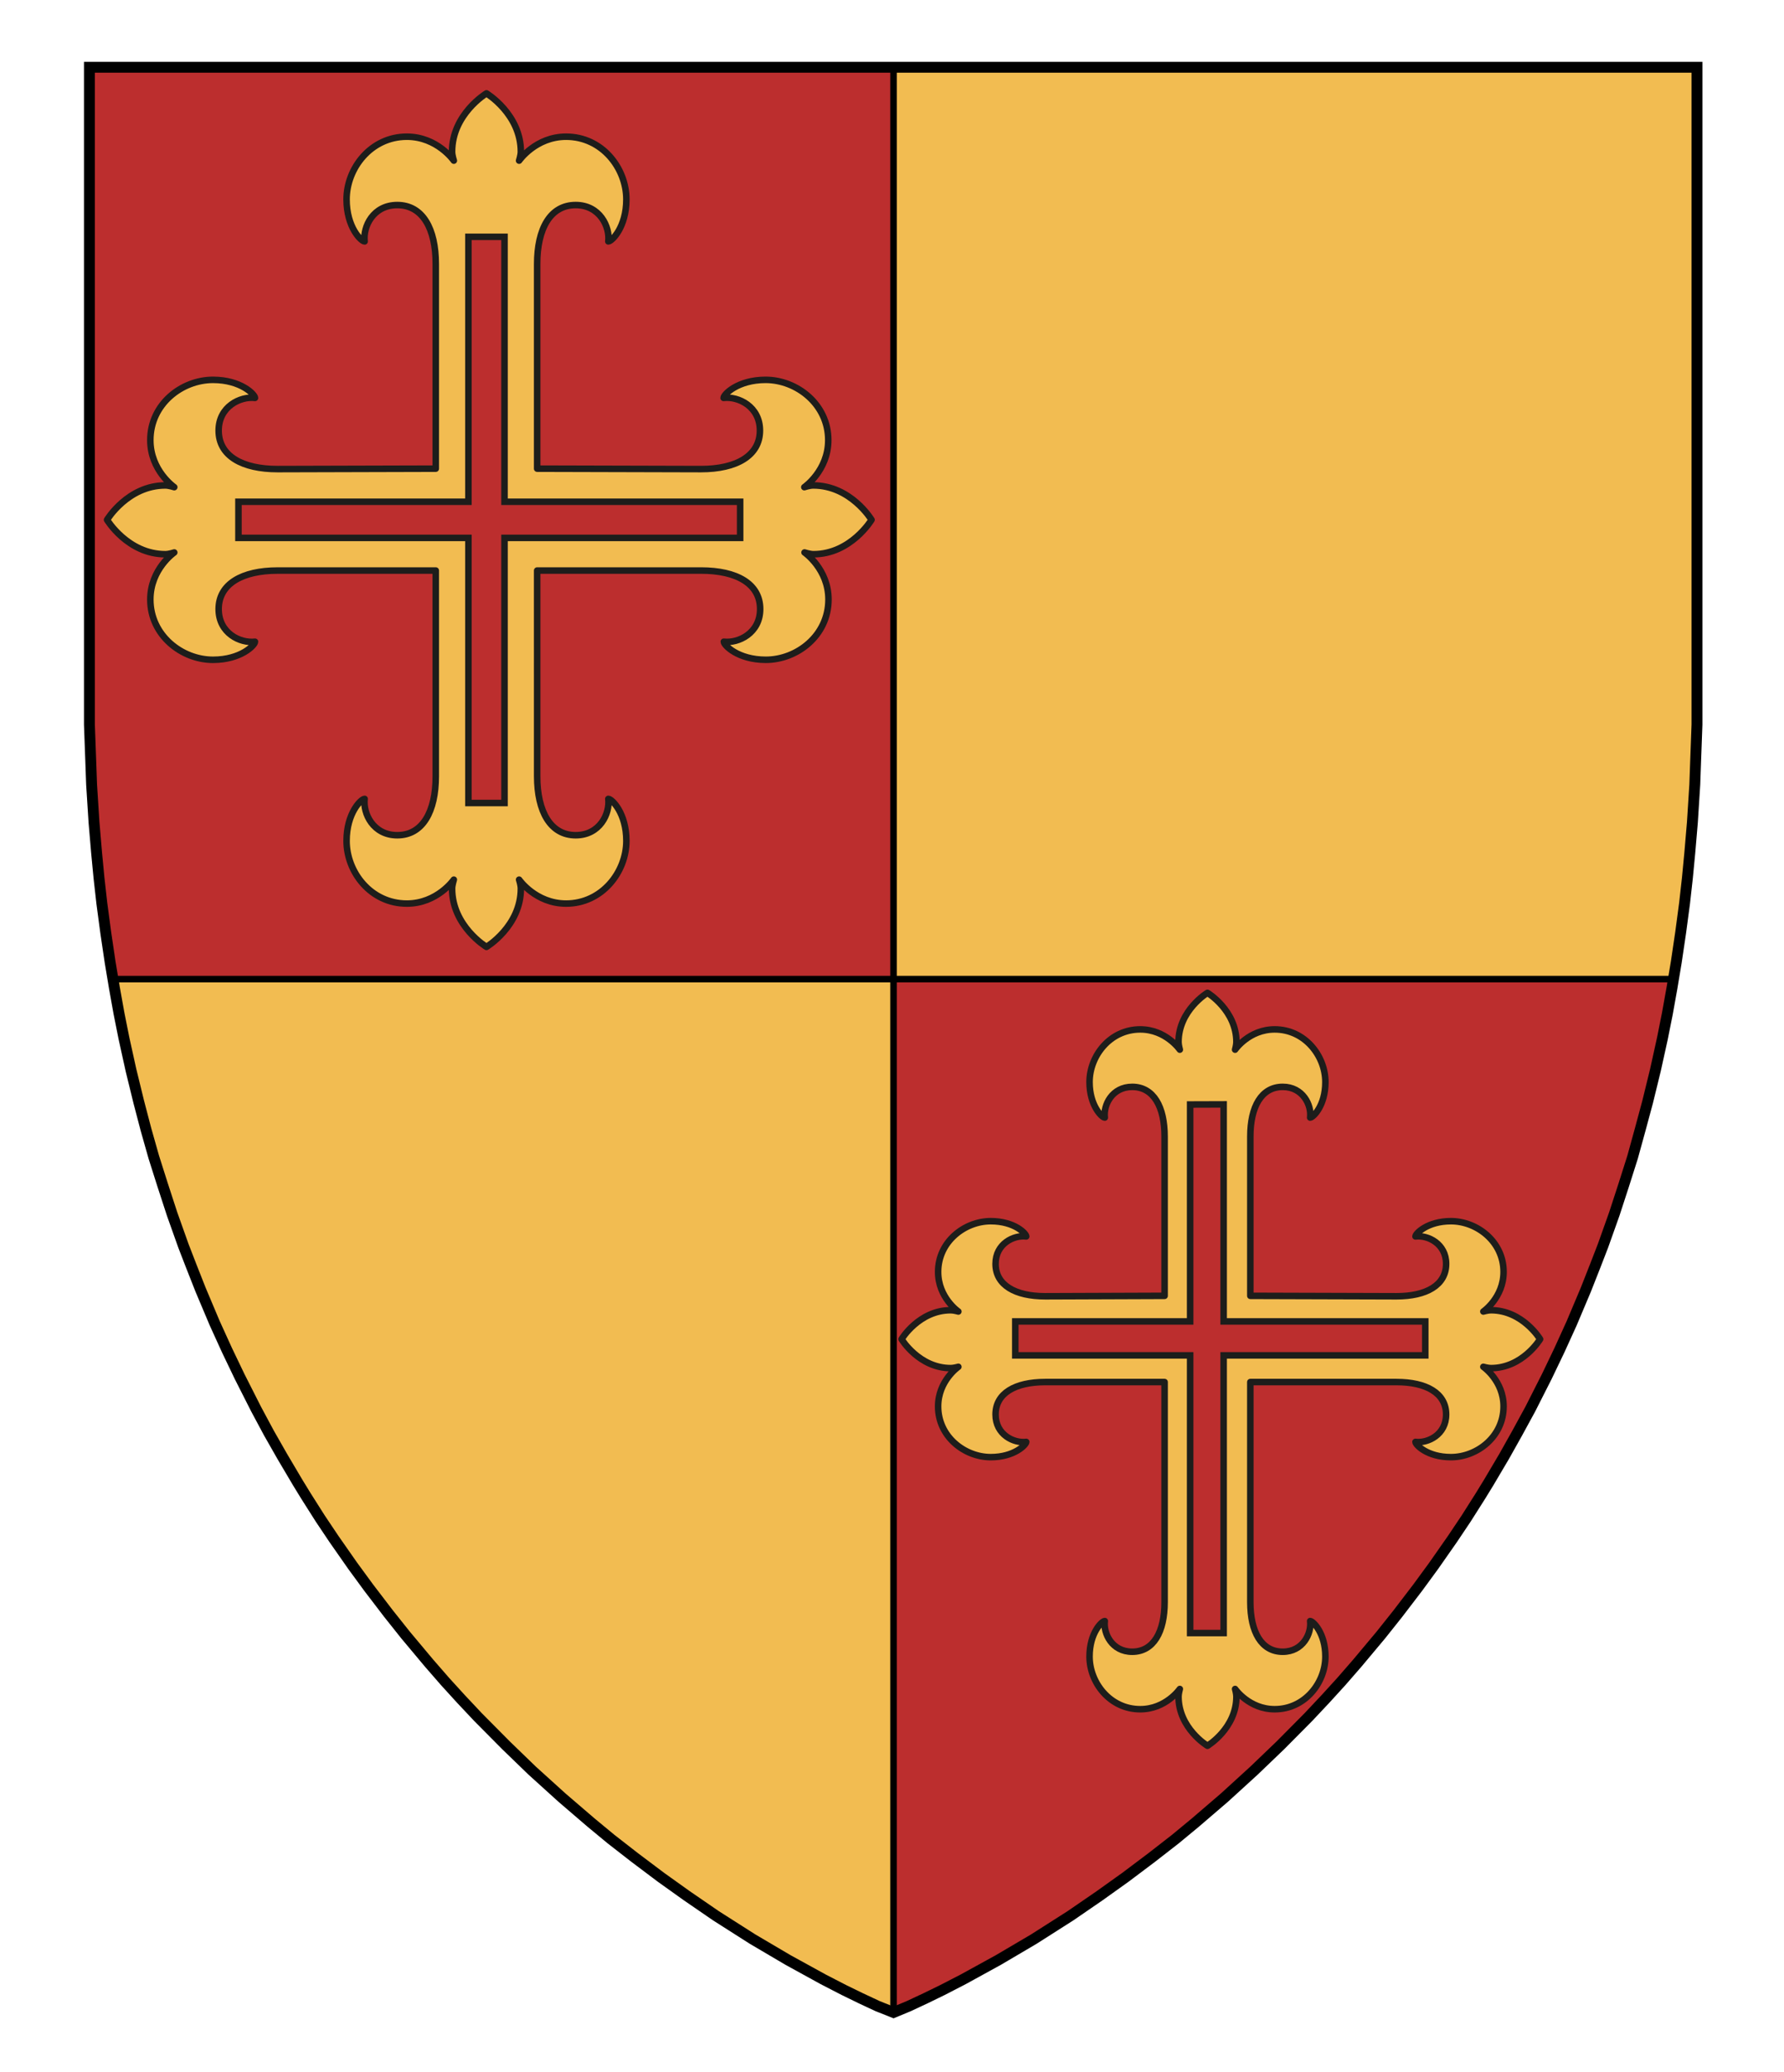
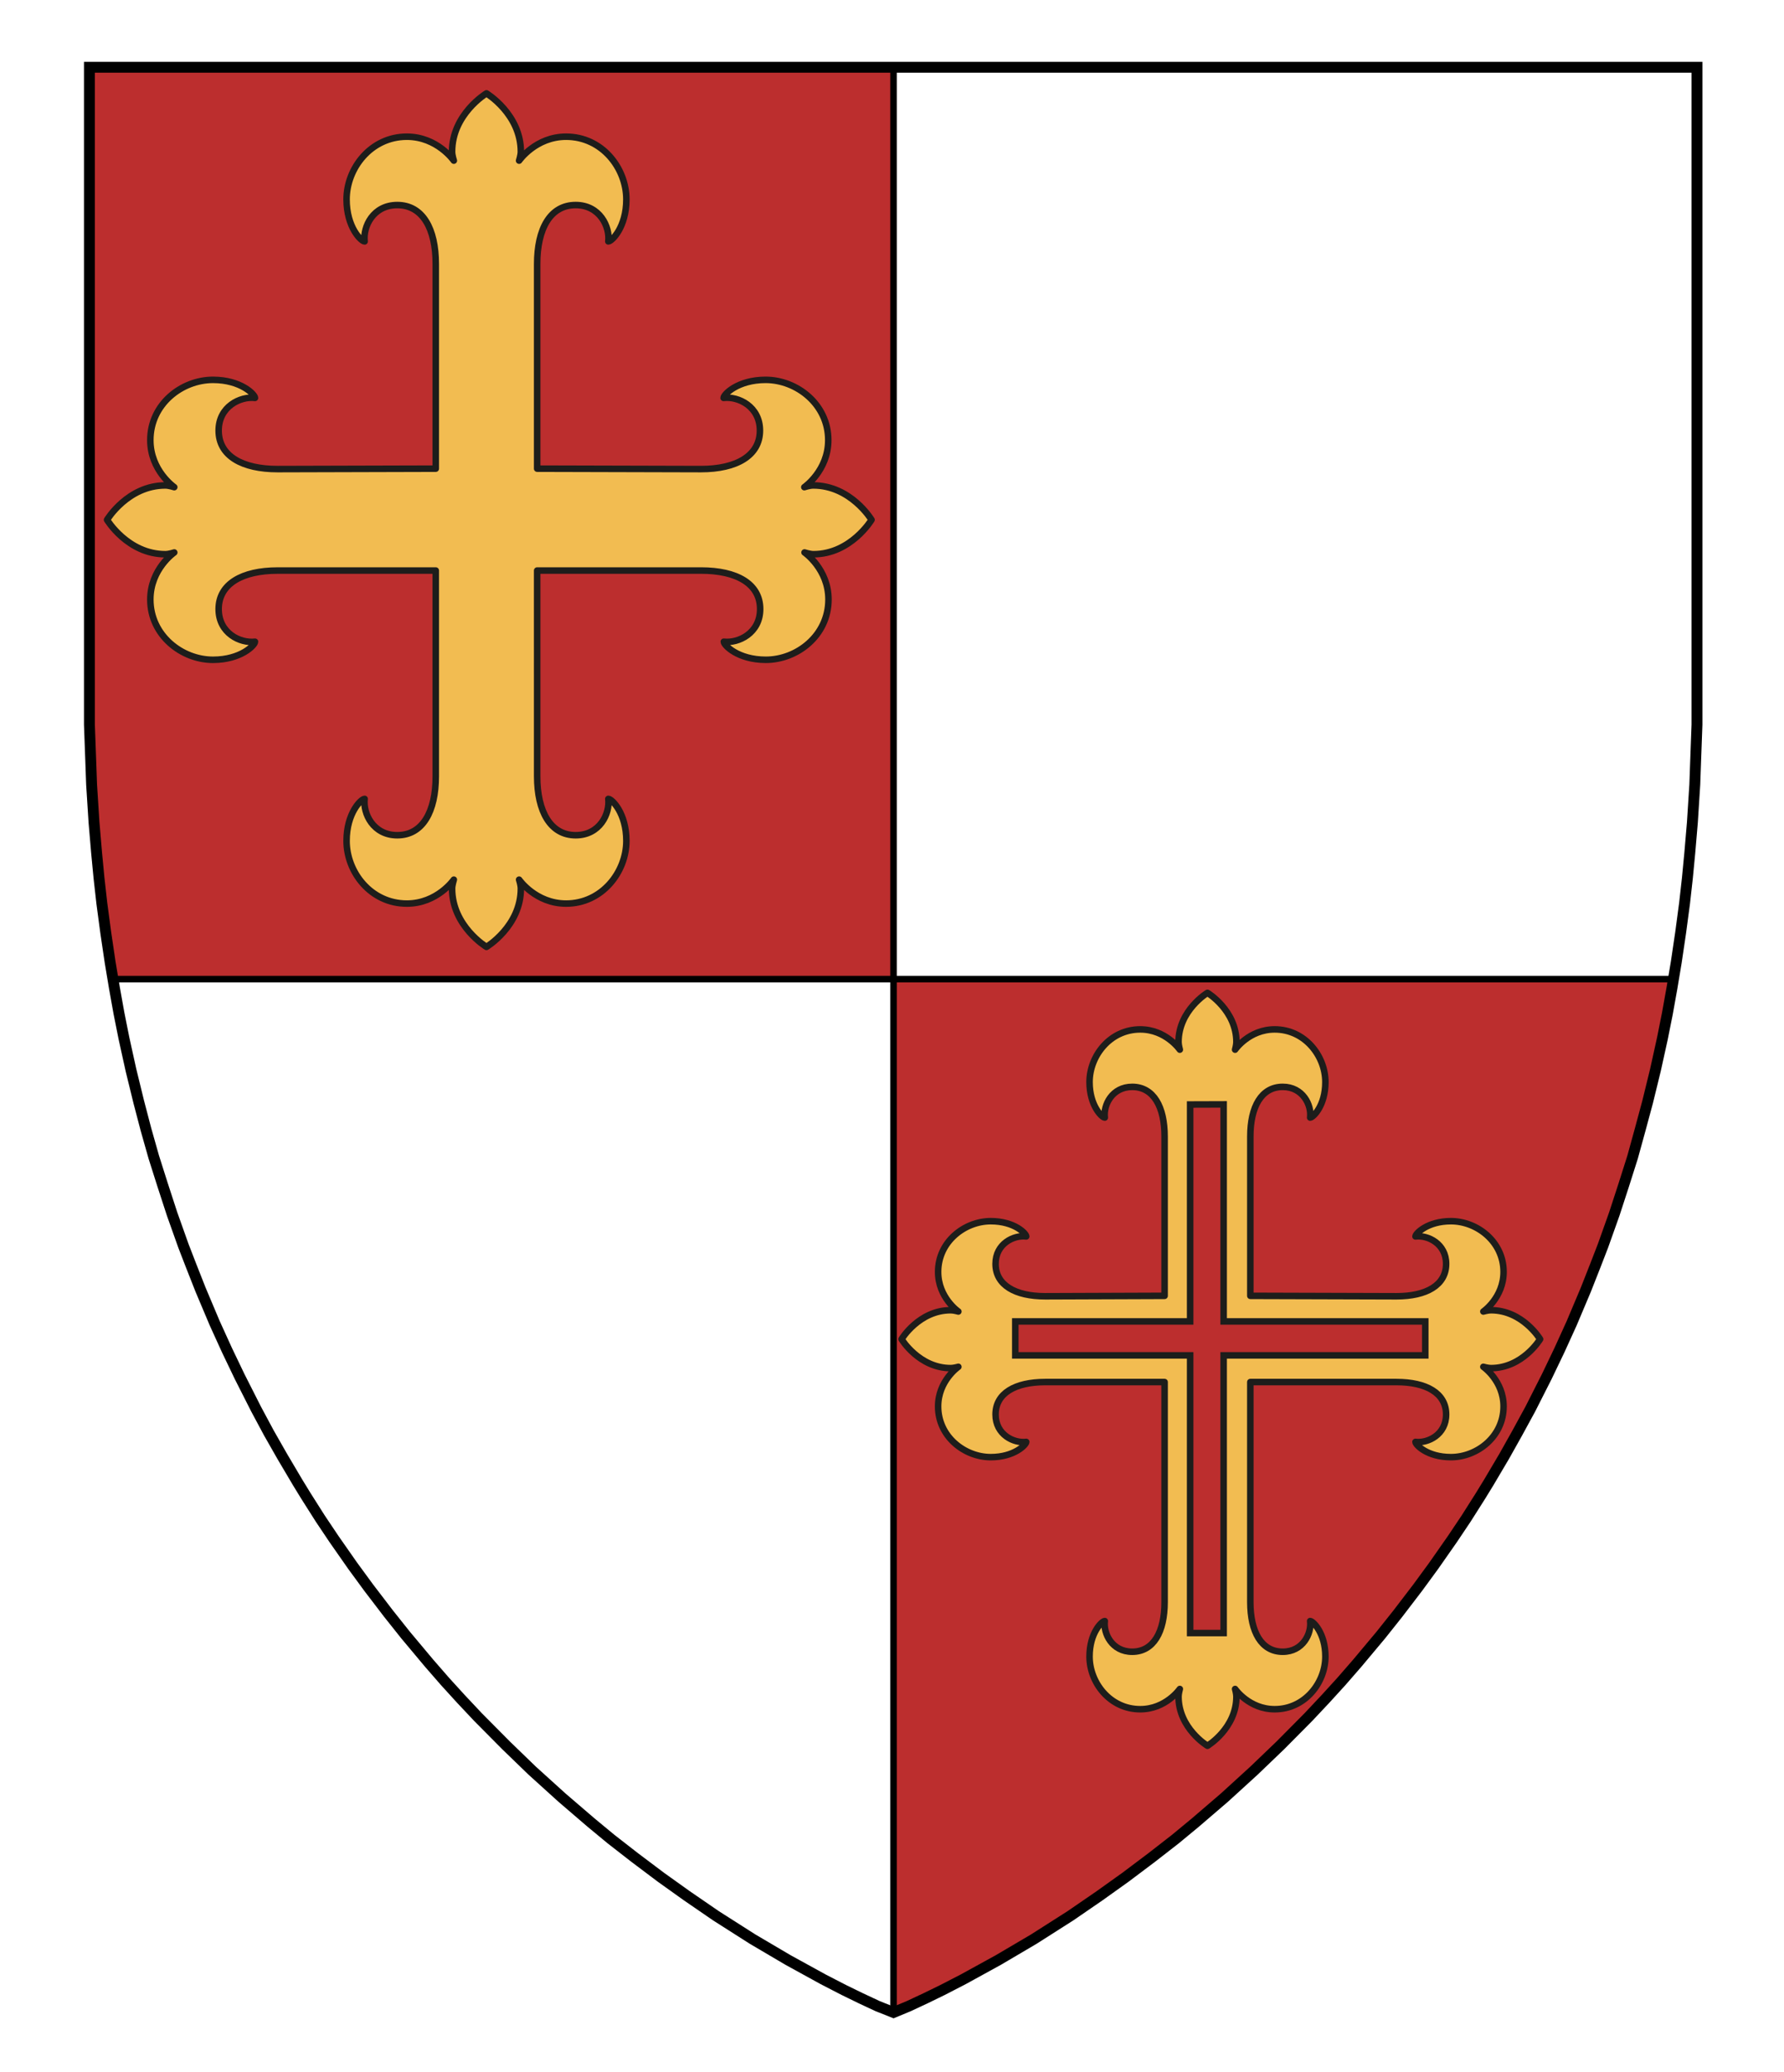
<svg xmlns="http://www.w3.org/2000/svg" xmlns:ns1="http://www.inkscape.org/namespaces/inkscape" xmlns:ns2="http://sodipodi.sourceforge.net/DTD/sodipodi-0.dtd" version="1.1" id="Layer_1" x="0px" y="0px" width="820px" height="952px" viewBox="0 0 820 952" enable-background="new 0 0 820 952" xml:space="preserve" ns1:version="0.92.2 (5c3e80d, 2017-08-06)" ns2:docname="Antipope_Clemente_VIIIa.svg">
  <defs id="defs17" />
  <ns2:namedview pagecolor="#ffffff" bordercolor="#666666" borderopacity="1" objecttolerance="10" gridtolerance="10" guidetolerance="10" ns1:pageopacity="0" ns1:pageshadow="2" ns1:window-width="640" ns1:window-height="480" id="namedview15" showgrid="false" ns1:zoom="0.24789916" ns1:cx="410" ns1:cy="476" ns1:window-x="0" ns1:window-y="0" ns1:window-maximized="0" ns1:current-layer="Layer_1" />
  <g id="g937">
-     <path ns1:connector-curvature="0" id="path2" d="m 42,30.9 h 738 c 0,0 0,270.8 0,286.7 C 780,781.4 411.3,924.5 411.3,924.5 411.3,924.5 42,781.4 42,317.6 42,301.7 42,30.9 42,30.9 Z" style="fill:#f2bc51" />
    <g id="g6">
      <path ns1:connector-curvature="0" id="path4" d="M 410.7,30.9 H 41.4 c 0,0 0,270.8 0,286.7 0,47.3 3.9,91.3 10.8,132.2 h 358.5 z m 0,418.9 V 924.5 C 411,924.4 708,809 768.7,449.8 Z" style="fill:#bc2e2e;stroke:#000000;stroke-width:3;stroke-miterlimit:10" />
    </g>
    <g transform="matrix(-1,0,0,1,821.3,-2.315835e-8)" id="g1008">
      <path ns1:connector-curvature="0" id="path102" d="m 420.7,238.8 c 0,0 9.5,-15.8 26.8,-15.8 1.7,0 4.1,0.8 4.1,0.8 0,0 -11,-7.6 -11,-21.6 0,-16.5 14.5,-27.7 28.8,-27.7 12.8,0 19.3,6.7 19.3,8.3 -6.8,-0.8 -16.7,3.9 -16.7,15 0,11.6 10.9,17.7 27.1,17.7 l 75.3,-0.2 v -94 c 0,-16.2 -6,-27.1 -17.7,-27.1 -11.1,0 -15.8,10 -15,16.7 -1.6,0 -8.3,-6.5 -8.3,-19.3 0,-14.3 11.1,-28.8 27.7,-28.8 14,0 21.6,11 21.6,11 0,0 -0.8,-2.5 -0.8,-4.1 0,-17.3 15.8,-26.8 15.8,-26.8 0,0 15.8,9.5 15.8,26.8 0,1.7 -0.8,4.1 -0.8,4.1 0,0 7.6,-11 21.6,-11 16.5,0 27.7,14.5 27.7,28.8 C 662,104.4 655.3,110.9 653.7,110.9 654.5,104.1 649.8,94.2 638.7,94.2 627,94.2 621,105.1 621,121.3 v 94 l 72.7,0.2 c 16.2,0 27.1,-6 27.1,-17.7 0,-11.1 -10,-15.8 -16.7,-15 0,-1.6 6.5,-8.3 19.3,-8.3 14.3,0 28.8,11.1 28.8,27.7 0,14 -11,21.6 -11,21.6 0,0 2.5,-0.8 4.1,-0.8 17.3,0 26.8,15.8 26.8,15.8 0,0 -9.5,15.8 -26.8,15.8 -1.7,0 -4.1,-0.8 -4.1,-0.8 0,0 11,7.6 11,21.6 0,16.5 -14.5,27.7 -28.8,27.7 -12.8,0 -19.3,-6.7 -19.3,-8.3 6.8,0.8 16.7,-3.9 16.7,-15 0,-11.6 -10.9,-17.7 -27.1,-17.7 H 621 v 94.5 c 0,16.2 6,27.1 17.7,27.1 11.1,0 15.8,-10 15,-16.7 1.6,0 8.3,6.5 8.3,19.3 0,14.3 -11.1,28.8 -27.7,28.8 -14,0 -21.6,-11 -21.6,-11 0,0 0.8,2.5 0.8,4.1 0,17.3 -15.8,26.8 -15.8,26.8 0,0 -15.8,-9.5 -15.8,-26.8 0,-1.7 0.8,-4.1 0.8,-4.1 0,0 -7.6,11 -21.6,11 -16.5,0 -27.7,-14.5 -27.7,-28.8 0,-12.8 6.7,-19.3 8.3,-19.3 -0.8,6.8 3.9,16.7 15,16.7 11.6,0 17.7,-10.9 17.7,-27.1 V 262.1 H 499 c -16.2,0 -27.1,6 -27.1,17.7 0,11.1 10,15.8 16.7,15 0,1.6 -6.5,8.3 -19.3,8.3 -14.3,0 -28.8,-11.1 -28.8,-27.7 0,-14 11,-21.6 11,-21.6 0,0 -2.5,0.8 -4.1,0.8 -17.2,0 -26.7,-15.8 -26.7,-15.8 z" style="fill:#f2bc51;stroke:#1d1d1b;stroke-width:3;stroke-linejoin:round;stroke-miterlimit:10" />
-       <path ns2:nodetypes="ccccccccccccc" style="fill:#bc2e2e;fill-opacity:1;stroke:#1d1d1b;stroke-width:3;stroke-miterlimit:10;stroke-dasharray:none;stroke-opacity:1" d="M 481.1,230.5 H 589.4 V 108.8 H 606 v 121.7 h 105.7 v 16.6 H 606 V 368.9 H 589.4 V 247.1 H 481.1 Z" id="polygon16-9" ns1:connector-curvature="0" />
    </g>
    <g id="g14">
      <polygon id="polygon12" points="505.4,870.9 517.3,862.4 529.4,853.3 540.2,844.9 549.4,837.3 562.8,825.8 576.4,813.4 588.5,801.8 601.4,788.8 609.3,780.4 616.5,772.5 623.9,764 634.7,751.1 642.5,741.3 651.6,729.4 659,719.3 667.6,707 673.9,697.6 680.5,687.2 684.3,681 691.4,669 697.4,658.3 703.4,647.3 711,632.3 716.8,620.2 722.4,607.9 728.9,592.5 733.2,581.6 736.8,572.3 742,557.7 746.4,544.2 750.4,531.6 753.9,518.9 757.3,506.3 760.9,491.6 764.1,477.1 766.4,465.6 768.5,453.9 770.5,441.9 772.5,428.4 774.3,414.9 775.6,403.3 776.7,391.8 777.9,377.7 779,360.4 779.4,349.2 780,332.9 780,30.9 41.1,30.9 41.1,332.9 41.7,349.2 42.1,360.4 43.2,377.7 44.4,391.8 45.5,403.3 46.8,414.9 48.6,428.4 50.6,441.9 52.6,453.9 54.7,465.6 57,477.1 60.2,491.6 63.8,506.3 67.1,518.9 70.7,531.6 74.7,544.2 79.1,557.7 84.3,572.3 87.9,581.6 92.2,592.5 98.7,607.9 104.3,620.2 110.1,632.3 117.7,647.3 123.6,658.3 129.7,669 136.8,681 140.6,687.2 147.2,697.6 153.5,707 162.1,719.3 169.5,729.4 178.6,741.3 186.4,751.1 197.2,764 204.6,772.5 211.8,780.4 219.7,788.8 232.6,801.8 244.6,813.4 258.3,825.8 271.7,837.3 280.9,844.9 291.7,853.3 303.8,862.4 315.7,870.9 329.1,880.1 345.9,890.8 362.2,900.4 378.4,909.3 387.9,914.2 395.7,918 403.4,921.6 410.7,924.5 417.7,921.6 425.4,918 433.2,914.2 442.7,909.3 458.9,900.4 475.2,890.8 492,880.1 " style="fill:none;stroke:#000000;stroke-width:5;stroke-miterlimit:10" />
    </g>
    <g id="g18">
      <path ns1:connector-curvature="0" id="path16" d="M 294.4,728.8" style="fill:none;stroke:#000000;stroke-width:3;stroke-miterlimit:10" />
    </g>
    <g transform="matrix(-1,0,0,1,821.3,4.9584507e-6)" id="g1015">
      <path style="fill:#f2bc51;stroke:#1d1d1b;stroke-width:3;stroke-linejoin:round;stroke-miterlimit:10" d="m 113.4,615.2 c 0,0 8,-13.3 22.6,-13.3 1.4,0 3.5,0.6 3.5,0.6 0,0 -9.3,-6.4 -9.3,-18.2 0,-13.9 12.2,-23.3 24.2,-23.3 10.8,0 16.3,5.7 16.3,7 -5.7,-0.7 -14.1,3.3 -14.1,12.6 0,9.8 9.1,14.9 22.8,14.9 l 67.2,-0.2 v -73.2 c 0,-13.7 -5.1,-22.8 -14.9,-22.8 -9.3,0 -13.3,8.4 -12.6,14.1 -1.3,0 -7,-5.4 -7,-16.3 0,-12 9.4,-24.2 23.3,-24.2 11.8,0 18.2,9.3 18.2,9.3 0,0 -0.6,-2.1 -0.6,-3.5 0,-14.6 13.3,-22.6 13.3,-22.6 0,0 13.3,8 13.3,22.6 0,1.4 -0.6,3.5 -0.6,3.5 0,0 6.4,-9.3 18.2,-9.3 13.9,0 23.3,12.2 23.3,24.2 0,10.8 -5.7,16.3 -7,16.3 0.7,-5.7 -3.3,-14.1 -12.6,-14.1 -9.8,0 -14.9,9.1 -14.9,22.8 v 73.2 l 54.9,0.2 c 13.7,0 22.8,-5.1 22.8,-14.9 0,-9.3 -8.4,-13.3 -14.1,-12.6 0,-1.3 5.4,-7 16.3,-7 12,0 24.2,9.4 24.2,23.3 0,11.8 -9.3,18.2 -9.3,18.2 0,0 2.1,-0.6 3.5,-0.6 14.6,0 22.6,13.3 22.6,13.3 0,0 -8,13.3 -22.6,13.3 -1.4,0 -3.5,-0.6 -3.5,-0.6 0,0 9.3,6.4 9.3,18.2 0,13.9 -12.2,23.3 -24.2,23.3 -10.8,0 -16.3,-5.7 -16.3,-7 5.7,0.7 14.1,-3.3 14.1,-12.6 0,-9.8 -9.1,-14.9 -22.8,-14.9 H 286 V 736 c 0,13.7 5.1,22.8 14.9,22.8 9.3,0 13.3,-8.4 12.6,-14.1 1.3,0 7,5.4 7,16.3 0,12 -9.4,24.2 -23.3,24.2 -11.8,0 -18.2,-9.3 -18.2,-9.3 0,0 0.6,2.1 0.6,3.5 0,14.6 -13.3,22.6 -13.3,22.6 0,0 -13.3,-8 -13.3,-22.6 0,-1.4 0.6,-3.5 0.6,-3.5 0,0 -6.4,9.3 -18.2,9.3 -13.9,0 -23.3,-12.2 -23.3,-24.2 0,-10.8 5.7,-16.3 7,-16.3 -0.7,5.7 3.3,14.1 12.6,14.1 9.8,0 14.9,-9.1 14.9,-22.8 V 634.9 h -67.2 c -13.7,0 -22.8,5.1 -22.8,14.9 0,9.3 8.4,13.3 14.1,12.6 0,1.3 -5.4,7 -16.3,7 -12,0 -24.2,-9.4 -24.2,-23.3 0,-11.8 9.3,-18.2 9.3,-18.2 0,0 -2.1,0.6 -3.5,0.6 -14.6,0 -22.6,-13.3 -22.6,-13.3 z" id="path106" ns1:connector-curvature="0" />
      <path transform="matrix(-1.415,0,0,1.414,1054.297,-253.404)" style="fill:#bc2e2e;fill-opacity:1;stroke:#1d1d1b;stroke-width:2.12;stroke-miterlimit:10;stroke-dasharray:none;stroke-opacity:1" d="m 562.145,538.017 -10.88,0.034 v 70.471 h -56.801 v 11.029 h 56.801 v 90.214 h 10.88 v -90.214 h 65.491 v -11.029 h -65.491 z" id="polygon20" ns1:connector-curvature="0" ns2:nodetypes="ccccccccccccc" />
    </g>
  </g>
</svg>